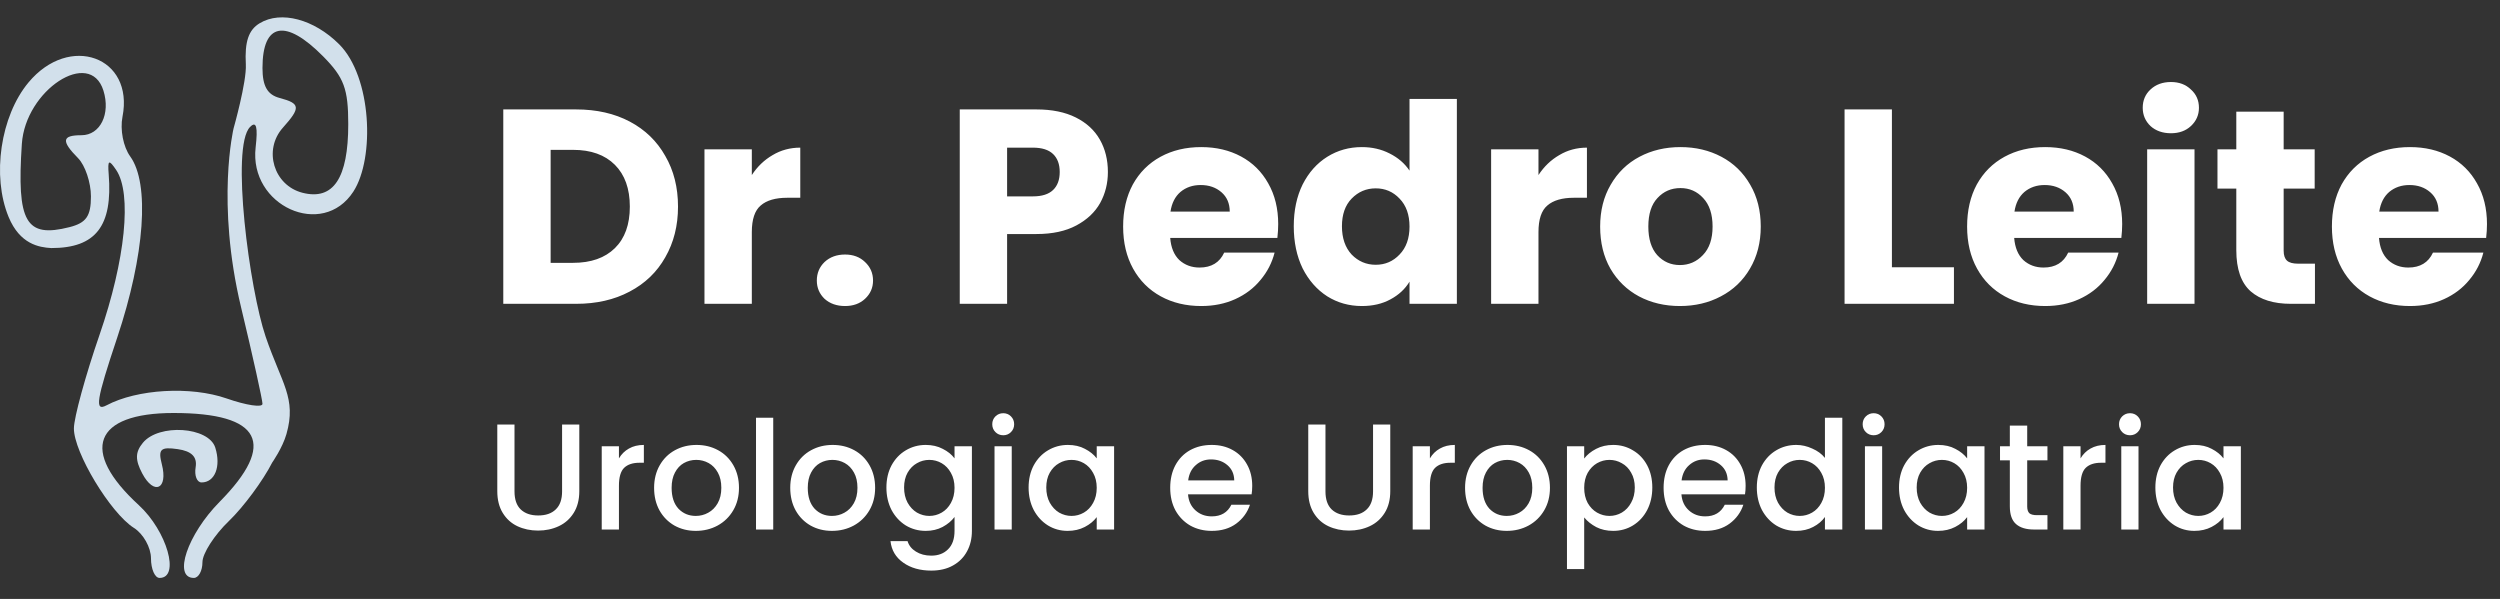
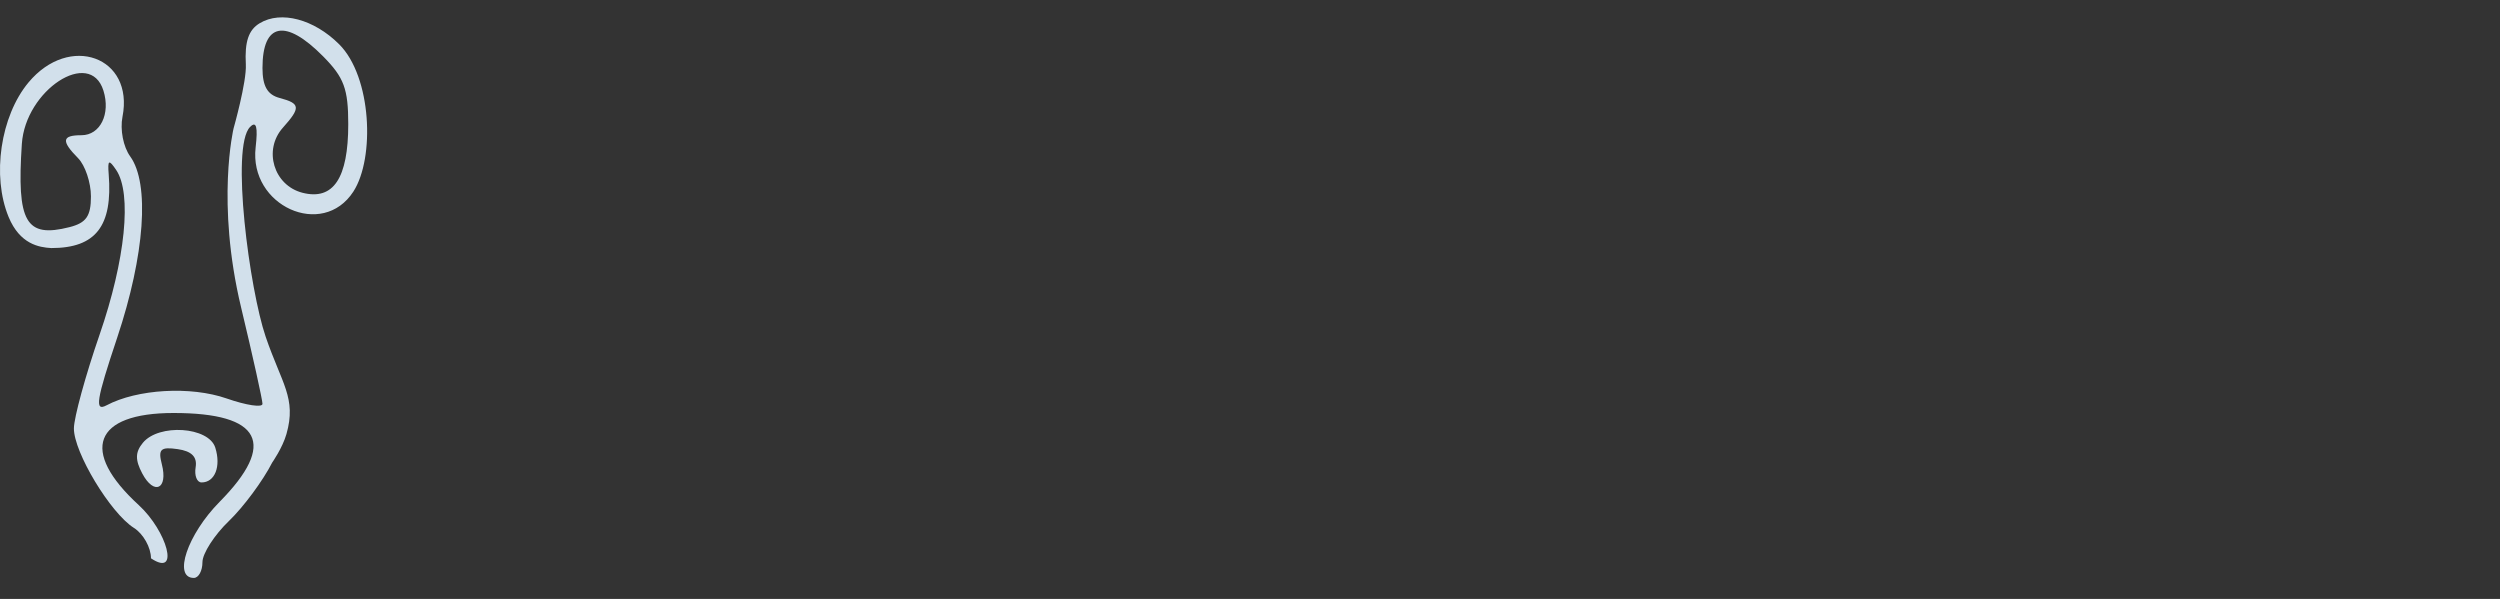
<svg xmlns="http://www.w3.org/2000/svg" width="288" height="69" viewBox="0 0 288 69" fill="none">
  <rect x="0" y="0" width="288" height="69" fill="#333333" stroke="none" />
-   <path d="M66.368 12.606C68.728 12.606 70.791 13.074 72.556 14.01C74.321 14.945 75.682 16.264 76.639 17.965C77.618 19.645 78.107 21.591 78.107 23.803C78.107 25.994 77.618 27.939 76.639 29.641C75.682 31.342 74.311 32.661 72.524 33.596C70.759 34.532 68.707 35 66.368 35H57.978V12.606H66.368ZM66.017 30.279C68.079 30.279 69.685 29.715 70.834 28.588C71.982 27.461 72.556 25.866 72.556 23.803C72.556 21.74 71.982 20.135 70.834 18.986C69.685 17.838 68.079 17.264 66.017 17.264H63.433V30.279H66.017ZM86.61 20.166C87.248 19.188 88.046 18.423 89.002 17.87C89.96 17.296 91.023 17.008 92.192 17.008V22.782H90.693C89.332 22.782 88.311 23.08 87.631 23.675C86.95 24.25 86.61 25.27 86.61 26.738V35H81.155V17.2H86.61V20.166ZM97.352 35.255C96.395 35.255 95.608 34.979 94.991 34.426C94.396 33.852 94.098 33.15 94.098 32.32C94.098 31.47 94.396 30.757 94.991 30.183C95.608 29.609 96.395 29.322 97.352 29.322C98.288 29.322 99.053 29.609 99.649 30.183C100.265 30.757 100.574 31.47 100.574 32.32C100.574 33.15 100.265 33.852 99.649 34.426C99.053 34.979 98.288 35.255 97.352 35.255ZM127.629 19.816C127.629 21.113 127.332 22.304 126.736 23.388C126.141 24.452 125.226 25.313 123.993 25.972C122.759 26.632 121.228 26.961 119.399 26.961H116.018V35H110.563V12.606H119.399C121.186 12.606 122.696 12.915 123.929 13.531C125.163 14.148 126.088 14.999 126.704 16.083C127.321 17.168 127.629 18.412 127.629 19.816ZM118.985 22.623C120.027 22.623 120.803 22.378 121.313 21.889C121.824 21.4 122.079 20.709 122.079 19.816C122.079 18.922 121.824 18.231 121.313 17.742C120.803 17.253 120.027 17.008 118.985 17.008H116.018V22.623H118.985ZM147.249 25.813C147.249 26.323 147.217 26.855 147.153 27.408H134.808C134.893 28.514 135.244 29.364 135.86 29.96C136.498 30.534 137.275 30.821 138.189 30.821C139.55 30.821 140.497 30.247 141.028 29.099H146.834C146.536 30.268 145.994 31.321 145.207 32.257C144.442 33.192 143.474 33.926 142.304 34.458C141.135 34.989 139.827 35.255 138.381 35.255C136.637 35.255 135.084 34.883 133.723 34.139C132.362 33.394 131.299 32.331 130.533 30.949C129.768 29.566 129.385 27.95 129.385 26.1C129.385 24.25 129.757 22.633 130.501 21.251C131.267 19.869 132.33 18.805 133.691 18.061C135.052 17.317 136.615 16.945 138.381 16.945C140.103 16.945 141.634 17.306 142.974 18.029C144.314 18.752 145.356 19.784 146.1 21.123C146.866 22.463 147.249 24.026 147.249 25.813ZM141.666 24.377C141.666 23.442 141.347 22.697 140.709 22.144C140.071 21.591 139.274 21.315 138.317 21.315C137.402 21.315 136.626 21.581 135.988 22.112C135.371 22.644 134.988 23.399 134.84 24.377H141.666ZM149.042 26.068C149.042 24.239 149.382 22.633 150.063 21.251C150.764 19.869 151.711 18.805 152.902 18.061C154.093 17.317 155.422 16.945 156.889 16.945C158.059 16.945 159.122 17.189 160.079 17.678C161.057 18.167 161.823 18.827 162.376 19.656V11.394H167.831V35H162.376V32.448C161.866 33.299 161.132 33.979 160.175 34.49C159.239 35 158.144 35.255 156.889 35.255C155.422 35.255 154.093 34.883 152.902 34.139C151.711 33.373 150.764 32.299 150.063 30.917C149.382 29.513 149.042 27.897 149.042 26.068ZM162.376 26.1C162.376 24.739 161.993 23.665 161.228 22.878C160.483 22.091 159.569 21.698 158.484 21.698C157.4 21.698 156.475 22.091 155.709 22.878C154.965 23.644 154.592 24.707 154.592 26.068C154.592 27.429 154.965 28.514 155.709 29.322C156.475 30.109 157.4 30.502 158.484 30.502C159.569 30.502 160.483 30.109 161.228 29.322C161.993 28.535 162.376 27.461 162.376 26.1ZM177.232 20.166C177.87 19.188 178.668 18.423 179.625 17.87C180.582 17.296 181.645 17.008 182.815 17.008V22.782H181.315C179.954 22.782 178.934 23.08 178.253 23.675C177.572 24.25 177.232 25.27 177.232 26.738V35H171.777V17.2H177.232V20.166ZM193.525 35.255C191.781 35.255 190.207 34.883 188.803 34.139C187.421 33.394 186.326 32.331 185.518 30.949C184.731 29.566 184.337 27.95 184.337 26.1C184.337 24.271 184.741 22.665 185.55 21.283C186.358 19.879 187.464 18.805 188.867 18.061C190.271 17.317 191.845 16.945 193.588 16.945C195.332 16.945 196.906 17.317 198.31 18.061C199.713 18.805 200.819 19.879 201.627 21.283C202.435 22.665 202.839 24.271 202.839 26.1C202.839 27.929 202.425 29.545 201.595 30.949C200.787 32.331 199.671 33.394 198.246 34.139C196.842 34.883 195.268 35.255 193.525 35.255ZM193.525 30.534C194.567 30.534 195.449 30.151 196.172 29.386C196.917 28.62 197.289 27.525 197.289 26.1C197.289 24.675 196.927 23.58 196.204 22.814C195.502 22.049 194.63 21.666 193.588 21.666C192.525 21.666 191.643 22.049 190.941 22.814C190.239 23.558 189.888 24.654 189.888 26.1C189.888 27.525 190.228 28.62 190.909 29.386C191.611 30.151 192.483 30.534 193.525 30.534ZM217.948 30.789H225.094V35H212.493V12.606H217.948V30.789ZM244.475 25.813C244.475 26.323 244.443 26.855 244.379 27.408H232.034C232.119 28.514 232.47 29.364 233.087 29.96C233.725 30.534 234.501 30.821 235.416 30.821C236.777 30.821 237.723 30.247 238.255 29.099H244.06C243.763 30.268 243.22 31.321 242.434 32.257C241.668 33.192 240.7 33.926 239.531 34.458C238.361 34.989 237.053 35.255 235.607 35.255C233.863 35.255 232.311 34.883 230.95 34.139C229.588 33.394 228.525 32.331 227.76 30.949C226.994 29.566 226.611 27.95 226.611 26.1C226.611 24.25 226.983 22.633 227.728 21.251C228.493 19.869 229.557 18.805 230.918 18.061C232.279 17.317 233.842 16.945 235.607 16.945C237.33 16.945 238.861 17.306 240.201 18.029C241.54 18.752 242.582 19.784 243.327 21.123C244.092 22.463 244.475 24.026 244.475 25.813ZM238.893 24.377C238.893 23.442 238.574 22.697 237.936 22.144C237.298 21.591 236.5 21.315 235.543 21.315C234.629 21.315 233.852 21.581 233.214 22.112C232.598 22.644 232.215 23.399 232.066 24.377H238.893ZM250.096 15.35C249.139 15.35 248.352 15.073 247.736 14.52C247.14 13.946 246.842 13.244 246.842 12.415C246.842 11.564 247.14 10.862 247.736 10.309C248.352 9.735 249.139 9.448 250.096 9.448C251.032 9.448 251.798 9.735 252.393 10.309C253.01 10.862 253.318 11.564 253.318 12.415C253.318 13.244 253.01 13.946 252.393 14.52C251.798 15.073 251.032 15.35 250.096 15.35ZM252.808 17.2V35H247.353V17.2H252.808ZM266.682 30.375V35H263.906C261.929 35 260.387 34.522 259.281 33.565C258.175 32.586 257.622 31.002 257.622 28.811V21.73H255.453V17.2H257.622V12.861H263.077V17.2H266.65V21.73H263.077V28.875C263.077 29.407 263.205 29.79 263.46 30.024C263.715 30.258 264.14 30.375 264.736 30.375H266.682ZM286.5 25.813C286.5 26.323 286.468 26.855 286.404 27.408H274.059C274.144 28.514 274.495 29.364 275.111 29.96C275.749 30.534 276.526 30.821 277.44 30.821C278.801 30.821 279.747 30.247 280.279 29.099H286.085C285.787 30.268 285.245 31.321 284.458 32.257C283.692 33.192 282.725 33.926 281.555 34.458C280.385 34.989 279.078 35.255 277.631 35.255C275.888 35.255 274.335 34.883 272.974 34.139C271.613 33.394 270.55 32.331 269.784 30.949C269.018 29.566 268.636 27.95 268.636 26.1C268.636 24.25 269.008 22.633 269.752 21.251C270.518 19.869 271.581 18.805 272.942 18.061C274.303 17.317 275.866 16.945 277.631 16.945C279.354 16.945 280.885 17.306 282.225 18.029C283.565 18.752 284.607 19.784 285.351 21.123C286.117 22.463 286.5 24.026 286.5 25.813ZM280.917 24.377C280.917 23.442 280.598 22.697 279.96 22.144C279.322 21.591 278.525 21.315 277.568 21.315C276.653 21.315 275.877 21.581 275.239 22.112C274.622 22.644 274.239 23.399 274.091 24.377H280.917ZM59.271 48.907V56.615C59.271 57.532 59.509 58.222 59.985 58.686C60.472 59.15 61.145 59.382 62.003 59.382C62.873 59.382 63.546 59.15 64.021 58.686C64.509 58.222 64.752 57.532 64.752 56.615V48.907H66.736V56.58C66.736 57.566 66.521 58.402 66.092 59.086C65.663 59.77 65.089 60.281 64.369 60.617C63.65 60.954 62.856 61.122 61.986 61.122C61.116 61.122 60.321 60.954 59.602 60.617C58.894 60.281 58.332 59.77 57.914 59.086C57.496 58.402 57.288 57.566 57.288 56.58V48.907H59.271ZM71.302 52.805C71.592 52.317 71.975 51.94 72.451 51.674C72.938 51.395 73.512 51.256 74.173 51.256V53.309H73.668C72.891 53.309 72.3 53.506 71.894 53.901C71.499 54.295 71.302 54.98 71.302 55.954V61H69.319V51.413H71.302V52.805ZM80.155 61.157C79.25 61.157 78.432 60.954 77.702 60.548C76.971 60.13 76.397 59.55 75.979 58.808C75.561 58.054 75.353 57.184 75.353 56.198C75.353 55.223 75.567 54.359 75.996 53.605C76.426 52.851 77.011 52.271 77.754 51.865C78.496 51.459 79.326 51.256 80.242 51.256C81.158 51.256 81.988 51.459 82.73 51.865C83.473 52.271 84.058 52.851 84.488 53.605C84.917 54.359 85.131 55.223 85.131 56.198C85.131 57.172 84.911 58.036 84.47 58.79C84.029 59.544 83.426 60.13 82.661 60.548C81.907 60.954 81.071 61.157 80.155 61.157ZM80.155 59.434C80.665 59.434 81.141 59.312 81.582 59.069C82.034 58.825 82.4 58.46 82.678 57.972C82.956 57.485 83.096 56.894 83.096 56.198C83.096 55.502 82.962 54.916 82.695 54.44C82.429 53.953 82.075 53.588 81.634 53.344C81.193 53.1 80.718 52.979 80.207 52.979C79.697 52.979 79.221 53.1 78.78 53.344C78.351 53.588 78.009 53.953 77.754 54.44C77.499 54.916 77.371 55.502 77.371 56.198C77.371 57.23 77.632 58.03 78.154 58.599C78.688 59.156 79.355 59.434 80.155 59.434ZM89.076 48.124V61H87.092V48.124H89.076ZM95.839 61.157C94.934 61.157 94.116 60.954 93.385 60.548C92.655 60.13 92.08 59.55 91.663 58.808C91.245 58.054 91.036 57.184 91.036 56.198C91.036 55.223 91.251 54.359 91.68 53.605C92.109 52.851 92.695 52.271 93.438 51.865C94.18 51.459 95.009 51.256 95.926 51.256C96.842 51.256 97.672 51.459 98.414 51.865C99.156 52.271 99.742 52.851 100.171 53.605C100.601 54.359 100.815 55.223 100.815 56.198C100.815 57.172 100.595 58.036 100.154 58.79C99.713 59.544 99.11 60.13 98.344 60.548C97.59 60.954 96.755 61.157 95.839 61.157ZM95.839 59.434C96.349 59.434 96.825 59.312 97.266 59.069C97.718 58.825 98.083 58.46 98.362 57.972C98.64 57.485 98.779 56.894 98.779 56.198C98.779 55.502 98.646 54.916 98.379 54.44C98.112 53.953 97.759 53.588 97.318 53.344C96.877 53.1 96.401 52.979 95.891 52.979C95.381 52.979 94.905 53.1 94.464 53.344C94.035 53.588 93.693 53.953 93.438 54.44C93.182 54.916 93.055 55.502 93.055 56.198C93.055 57.23 93.316 58.03 93.838 58.599C94.371 59.156 95.038 59.434 95.839 59.434ZM106.639 51.256C107.381 51.256 108.037 51.407 108.605 51.708C109.185 51.998 109.637 52.364 109.962 52.805V51.413H111.963V61.157C111.963 62.038 111.778 62.821 111.406 63.506C111.035 64.202 110.496 64.747 109.788 65.141C109.092 65.536 108.257 65.733 107.283 65.733C105.983 65.733 104.905 65.425 104.046 64.811C103.188 64.207 102.701 63.384 102.585 62.34H104.551C104.702 62.839 105.021 63.239 105.508 63.54C106.007 63.854 106.598 64.01 107.283 64.01C108.083 64.01 108.727 63.767 109.214 63.279C109.713 62.792 109.962 62.085 109.962 61.157V59.556C109.626 60.008 109.168 60.391 108.588 60.704C108.019 61.006 107.37 61.157 106.639 61.157C105.804 61.157 105.038 60.948 104.342 60.53C103.658 60.101 103.112 59.509 102.706 58.755C102.312 57.99 102.115 57.126 102.115 56.163C102.115 55.2 102.312 54.347 102.706 53.605C103.112 52.863 103.658 52.288 104.342 51.882C105.038 51.465 105.804 51.256 106.639 51.256ZM109.962 56.198C109.962 55.536 109.823 54.962 109.545 54.475C109.278 53.988 108.924 53.617 108.483 53.361C108.042 53.106 107.567 52.979 107.056 52.979C106.546 52.979 106.07 53.106 105.63 53.361C105.189 53.605 104.829 53.97 104.551 54.458C104.284 54.933 104.151 55.502 104.151 56.163C104.151 56.824 104.284 57.404 104.551 57.903C104.829 58.402 105.189 58.784 105.63 59.051C106.082 59.306 106.558 59.434 107.056 59.434C107.567 59.434 108.042 59.306 108.483 59.051C108.924 58.796 109.278 58.425 109.545 57.938C109.823 57.439 109.962 56.859 109.962 56.198ZM115.578 50.142C115.218 50.142 114.917 50.021 114.673 49.777C114.429 49.533 114.308 49.232 114.308 48.872C114.308 48.513 114.429 48.211 114.673 47.967C114.917 47.724 115.218 47.602 115.578 47.602C115.926 47.602 116.222 47.724 116.465 47.967C116.709 48.211 116.831 48.513 116.831 48.872C116.831 49.232 116.709 49.533 116.465 49.777C116.222 50.021 115.926 50.142 115.578 50.142ZM116.552 51.413V61H114.569V51.413H116.552ZM118.495 56.163C118.495 55.2 118.693 54.347 119.087 53.605C119.493 52.863 120.038 52.288 120.723 51.882C121.419 51.465 122.184 51.256 123.019 51.256C123.773 51.256 124.429 51.407 124.986 51.708C125.554 51.998 126.006 52.364 126.343 52.805V51.413H128.344V61H126.343V59.573C126.006 60.026 125.548 60.403 124.968 60.704C124.388 61.006 123.727 61.157 122.985 61.157C122.161 61.157 121.407 60.948 120.723 60.53C120.038 60.101 119.493 59.509 119.087 58.755C118.693 57.99 118.495 57.126 118.495 56.163ZM126.343 56.198C126.343 55.536 126.204 54.962 125.925 54.475C125.658 53.988 125.305 53.617 124.864 53.361C124.423 53.106 123.947 52.979 123.437 52.979C122.927 52.979 122.451 53.106 122.01 53.361C121.569 53.605 121.21 53.97 120.931 54.458C120.665 54.933 120.531 55.502 120.531 56.163C120.531 56.824 120.665 57.404 120.931 57.903C121.21 58.402 121.569 58.784 122.01 59.051C122.463 59.306 122.938 59.434 123.437 59.434C123.947 59.434 124.423 59.306 124.864 59.051C125.305 58.796 125.658 58.425 125.925 57.938C126.204 57.439 126.343 56.859 126.343 56.198ZM144.256 55.971C144.256 56.331 144.233 56.656 144.186 56.946H136.861C136.919 57.711 137.203 58.326 137.714 58.79C138.224 59.254 138.85 59.486 139.593 59.486C140.66 59.486 141.414 59.04 141.855 58.146H143.995C143.705 59.028 143.177 59.753 142.412 60.321C141.658 60.878 140.718 61.157 139.593 61.157C138.676 61.157 137.853 60.954 137.122 60.548C136.403 60.13 135.834 59.55 135.417 58.808C135.011 58.054 134.808 57.184 134.808 56.198C134.808 55.212 135.005 54.347 135.399 53.605C135.805 52.851 136.368 52.271 137.087 51.865C137.818 51.459 138.653 51.256 139.593 51.256C140.498 51.256 141.304 51.453 142.011 51.848C142.719 52.242 143.27 52.799 143.664 53.518C144.059 54.226 144.256 55.043 144.256 55.971ZM142.185 55.345C142.174 54.614 141.913 54.028 141.402 53.588C140.892 53.147 140.26 52.926 139.506 52.926C138.821 52.926 138.236 53.147 137.748 53.588C137.261 54.017 136.971 54.603 136.878 55.345H142.185ZM152.694 48.907V56.615C152.694 57.532 152.932 58.222 153.408 58.686C153.895 59.15 154.568 59.382 155.426 59.382C156.296 59.382 156.969 59.15 157.444 58.686C157.932 58.222 158.175 57.532 158.175 56.615V48.907H160.159V56.58C160.159 57.566 159.944 58.402 159.515 59.086C159.086 59.77 158.512 60.281 157.792 60.617C157.073 60.954 156.279 61.122 155.409 61.122C154.539 61.122 153.744 60.954 153.025 60.617C152.317 60.281 151.755 59.77 151.337 59.086C150.919 58.402 150.711 57.566 150.711 56.58V48.907H152.694ZM164.725 52.805C165.015 52.317 165.398 51.94 165.874 51.674C166.361 51.395 166.935 51.256 167.596 51.256V53.309H167.092C166.314 53.309 165.723 53.506 165.317 53.901C164.922 54.295 164.725 54.98 164.725 55.954V61H162.742V51.413H164.725V52.805ZM173.578 61.157C172.673 61.157 171.855 60.954 171.125 60.548C170.394 60.13 169.82 59.55 169.402 58.808C168.984 58.054 168.776 57.184 168.776 56.198C168.776 55.223 168.99 54.359 169.419 53.605C169.849 52.851 170.434 52.271 171.177 51.865C171.919 51.459 172.749 51.256 173.665 51.256C174.581 51.256 175.411 51.459 176.153 51.865C176.896 52.271 177.481 52.851 177.911 53.605C178.34 54.359 178.554 55.223 178.554 56.198C178.554 57.172 178.334 58.036 177.893 58.79C177.452 59.544 176.849 60.13 176.084 60.548C175.33 60.954 174.494 61.157 173.578 61.157ZM173.578 59.434C174.088 59.434 174.564 59.312 175.005 59.069C175.457 58.825 175.823 58.46 176.101 57.972C176.379 57.485 176.519 56.894 176.519 56.198C176.519 55.502 176.385 54.916 176.118 54.44C175.852 53.953 175.498 53.588 175.057 53.344C174.616 53.1 174.141 52.979 173.63 52.979C173.12 52.979 172.644 53.1 172.203 53.344C171.774 53.588 171.432 53.953 171.177 54.44C170.922 54.916 170.794 55.502 170.794 56.198C170.794 57.23 171.055 58.03 171.577 58.599C172.111 59.156 172.778 59.434 173.578 59.434ZM182.499 52.822C182.835 52.381 183.294 52.01 183.874 51.708C184.454 51.407 185.109 51.256 185.84 51.256C186.675 51.256 187.435 51.465 188.119 51.882C188.815 52.288 189.36 52.863 189.755 53.605C190.149 54.347 190.346 55.2 190.346 56.163C190.346 57.126 190.149 57.99 189.755 58.755C189.36 59.509 188.815 60.101 188.119 60.53C187.435 60.948 186.675 61.157 185.84 61.157C185.109 61.157 184.459 61.012 183.891 60.722C183.323 60.42 182.859 60.049 182.499 59.608V65.559H180.515V51.413H182.499V52.822ZM188.328 56.163C188.328 55.502 188.189 54.933 187.91 54.458C187.644 53.97 187.284 53.605 186.832 53.361C186.391 53.106 185.915 52.979 185.405 52.979C184.906 52.979 184.43 53.106 183.978 53.361C183.537 53.617 183.178 53.988 182.899 54.475C182.632 54.962 182.499 55.536 182.499 56.198C182.499 56.859 182.632 57.439 182.899 57.938C183.178 58.425 183.537 58.796 183.978 59.051C184.43 59.306 184.906 59.434 185.405 59.434C185.915 59.434 186.391 59.306 186.832 59.051C187.284 58.784 187.644 58.402 187.91 57.903C188.189 57.404 188.328 56.824 188.328 56.163ZM201.095 55.971C201.095 56.331 201.072 56.656 201.025 56.946H193.7C193.758 57.711 194.042 58.326 194.553 58.79C195.063 59.254 195.689 59.486 196.432 59.486C197.499 59.486 198.253 59.04 198.694 58.146H200.834C200.544 59.028 200.016 59.753 199.251 60.321C198.497 60.878 197.557 61.157 196.432 61.157C195.515 61.157 194.692 60.954 193.961 60.548C193.242 60.13 192.673 59.55 192.256 58.808C191.85 58.054 191.647 57.184 191.647 56.198C191.647 55.212 191.844 54.347 192.238 53.605C192.644 52.851 193.207 52.271 193.926 51.865C194.657 51.459 195.492 51.256 196.432 51.256C197.337 51.256 198.143 51.453 198.85 51.848C199.558 52.242 200.109 52.799 200.503 53.518C200.898 54.226 201.095 55.043 201.095 55.971ZM199.024 55.345C199.013 54.614 198.752 54.028 198.241 53.588C197.731 53.147 197.099 52.926 196.345 52.926C195.66 52.926 195.075 53.147 194.587 53.588C194.1 54.017 193.81 54.603 193.717 55.345H199.024ZM202.386 56.163C202.386 55.2 202.583 54.347 202.977 53.605C203.383 52.863 203.929 52.288 204.613 51.882C205.309 51.465 206.08 51.256 206.927 51.256C207.554 51.256 208.168 51.395 208.772 51.674C209.386 51.94 209.874 52.3 210.233 52.752V48.124H212.234V61H210.233V59.556C209.908 60.02 209.456 60.403 208.876 60.704C208.308 61.006 207.652 61.157 206.91 61.157C206.075 61.157 205.309 60.948 204.613 60.53C203.929 60.101 203.383 59.509 202.977 58.755C202.583 57.99 202.386 57.126 202.386 56.163ZM210.233 56.198C210.233 55.536 210.094 54.962 209.816 54.475C209.549 53.988 209.195 53.617 208.754 53.361C208.313 53.106 207.838 52.979 207.327 52.979C206.817 52.979 206.341 53.106 205.901 53.361C205.46 53.605 205.1 53.97 204.822 54.458C204.555 54.933 204.422 55.502 204.422 56.163C204.422 56.824 204.555 57.404 204.822 57.903C205.1 58.402 205.46 58.784 205.901 59.051C206.353 59.306 206.829 59.434 207.327 59.434C207.838 59.434 208.313 59.306 208.754 59.051C209.195 58.796 209.549 58.425 209.816 57.938C210.094 57.439 210.233 56.859 210.233 56.198ZM215.849 50.142C215.489 50.142 215.188 50.021 214.944 49.777C214.7 49.533 214.579 49.232 214.579 48.872C214.579 48.513 214.7 48.211 214.944 47.967C215.188 47.724 215.489 47.602 215.849 47.602C216.197 47.602 216.493 47.724 216.736 47.967C216.98 48.211 217.102 48.513 217.102 48.872C217.102 49.232 216.98 49.533 216.736 49.777C216.493 50.021 216.197 50.142 215.849 50.142ZM216.823 51.413V61H214.84V51.413H216.823ZM218.766 56.163C218.766 55.2 218.963 54.347 219.358 53.605C219.764 52.863 220.309 52.288 220.993 51.882C221.689 51.465 222.455 51.256 223.29 51.256C224.044 51.256 224.7 51.407 225.256 51.708C225.825 51.998 226.277 52.364 226.614 52.805V51.413H228.615V61H226.614V59.573C226.277 60.026 225.819 60.403 225.239 60.704C224.659 61.006 223.998 61.157 223.255 61.157C222.432 61.157 221.678 60.948 220.993 60.53C220.309 60.101 219.764 59.509 219.358 58.755C218.963 57.99 218.766 57.126 218.766 56.163ZM226.614 56.198C226.614 55.536 226.474 54.962 226.196 54.475C225.929 53.988 225.575 53.617 225.135 53.361C224.694 53.106 224.218 52.979 223.708 52.979C223.197 52.979 222.722 53.106 222.281 53.361C221.84 53.605 221.481 53.97 221.202 54.458C220.935 54.933 220.802 55.502 220.802 56.163C220.802 56.824 220.935 57.404 221.202 57.903C221.481 58.402 221.84 58.784 222.281 59.051C222.733 59.306 223.209 59.434 223.708 59.434C224.218 59.434 224.694 59.306 225.135 59.051C225.575 58.796 225.929 58.425 226.196 57.938C226.474 57.439 226.614 56.859 226.614 56.198ZM233.534 53.031V58.338C233.534 58.697 233.615 58.958 233.778 59.121C233.952 59.272 234.242 59.347 234.648 59.347H235.866V61H234.3C233.407 61 232.722 60.791 232.247 60.374C231.771 59.956 231.533 59.277 231.533 58.338V53.031H230.402V51.413H231.533V49.029H233.534V51.413H235.866V53.031H233.534ZM239.678 52.805C239.968 52.317 240.35 51.94 240.826 51.674C241.313 51.395 241.887 51.256 242.549 51.256V53.309H242.044C241.267 53.309 240.675 53.506 240.269 53.901C239.875 54.295 239.678 54.98 239.678 55.954V61H237.694V51.413H239.678V52.805ZM245.381 50.142C245.022 50.142 244.72 50.021 244.476 49.777C244.233 49.533 244.111 49.232 244.111 48.872C244.111 48.513 244.233 48.211 244.476 47.967C244.72 47.724 245.022 47.602 245.381 47.602C245.729 47.602 246.025 47.724 246.269 47.967C246.512 48.211 246.634 48.513 246.634 48.872C246.634 49.232 246.512 49.533 246.269 49.777C246.025 50.021 245.729 50.142 245.381 50.142ZM246.356 51.413V61H244.372V51.413H246.356ZM248.299 56.163C248.299 55.2 248.496 54.347 248.89 53.605C249.296 52.863 249.841 52.288 250.526 51.882C251.222 51.465 251.987 51.256 252.823 51.256C253.577 51.256 254.232 51.407 254.789 51.708C255.357 51.998 255.81 52.364 256.146 52.805V51.413H258.147V61H256.146V59.573C255.81 60.026 255.351 60.403 254.771 60.704C254.191 61.006 253.53 61.157 252.788 61.157C251.964 61.157 251.21 60.948 250.526 60.53C249.841 60.101 249.296 59.509 248.89 58.755C248.496 57.99 248.299 57.126 248.299 56.163ZM256.146 56.198C256.146 55.536 256.007 54.962 255.728 54.475C255.462 53.988 255.108 53.617 254.667 53.361C254.226 53.106 253.751 52.979 253.24 52.979C252.73 52.979 252.254 53.106 251.813 53.361C251.373 53.605 251.013 53.97 250.735 54.458C250.468 54.933 250.334 55.502 250.334 56.163C250.334 56.824 250.468 57.404 250.735 57.903C251.013 58.402 251.373 58.784 251.813 59.051C252.266 59.306 252.741 59.434 253.24 59.434C253.751 59.434 254.226 59.306 254.667 59.051C255.108 58.796 255.462 58.425 255.728 57.938C256.007 57.439 256.146 56.859 256.146 56.198Z" fill="white" />
-   <path fill-rule="evenodd" clip-rule="evenodd" d="M29.922 2.672C28.634 3.448 28.179 4.792 28.32 7.416C28.429 9.43 26.907 14.795 26.907 14.795C26.907 14.795 24.874 23.295 27.769 35.391C29.128 41.063 30.238 46.073 30.238 46.524C30.238 46.974 28.38 46.695 26.107 45.903C21.976 44.462 15.806 44.815 12.268 46.695C10.88 47.432 11.086 46.127 13.503 38.891C16.681 29.377 17.27 21.154 14.999 18.018C14.203 16.918 13.817 14.938 14.111 13.449C15.469 6.541 8.001 3.823 3.276 9.506C0.057 13.379 -0.96 20.267 0.991 24.993C2.287 28.131 4.5 28.5 5.909 28.577C11.028 28.577 12.994 26.05 12.522 20.077C12.39 18.414 12.536 18.33 13.381 19.577C15.221 22.291 14.45 29.939 11.464 38.577C9.849 43.252 8.521 48.098 8.513 49.347C8.497 52.101 12.719 59.104 15.429 60.816C16.509 61.499 17.393 63.075 17.393 64.318C17.393 65.56 17.838 66.577 18.381 66.577C20.783 66.577 19.236 61.166 15.98 58.183C9.155 51.928 10.803 47.577 19.999 47.577C30.1 47.577 31.926 51.104 25.298 57.812C21.594 61.56 19.898 66.577 22.334 66.577C22.877 66.577 23.322 65.761 23.322 64.764C23.322 63.767 24.696 61.629 26.377 60.014C28.057 58.399 30.298 55.371 31.358 53.286C31.358 53.286 32.546 51.597 33 50C34.179 45.853 32.454 44.213 30.603 38.786C28.752 33.359 26.553 16.907 28.805 14.628C29.528 13.896 29.723 14.606 29.449 16.98C28.672 23.715 37.16 27.552 40.709 22.07C43.201 18.22 42.831 8.844 39.065 5.094C36.165 2.206 32.368 1.2 29.922 2.672ZM37.231 6.5C39.635 8.933 40.119 10.242 40.119 14.309C40.119 20.53 38.4 23.11 34.854 22.209C31.535 21.366 30.299 17.271 32.591 14.708C34.66 12.395 34.608 11.921 32.215 11.287C30.806 10.915 30.238 9.923 30.238 7.837C30.238 2.611 32.887 2.104 37.231 6.5ZM11.914 10.436C12.757 13.122 11.547 15.577 9.383 15.577C7.126 15.577 7.029 16.231 8.994 18.22C9.809 19.045 10.476 21.029 10.476 22.629C10.476 24.898 9.933 25.677 8.008 26.166C2.969 27.446 1.916 25.607 2.517 16.577C2.93 10.374 10.371 5.512 11.914 10.436ZM16.457 51.013C15.576 52.087 15.558 52.976 16.386 54.541C17.746 57.113 19.384 56.35 18.645 53.488C18.194 51.747 18.496 51.457 20.466 51.739C22.077 51.97 22.736 52.634 22.537 53.827C22.378 54.789 22.684 55.577 23.22 55.577C24.756 55.577 25.482 53.739 24.801 51.568C24.045 49.157 18.293 48.774 16.457 51.013Z" fill="#D2E0EB" />
+   <path fill-rule="evenodd" clip-rule="evenodd" d="M29.922 2.672C28.634 3.448 28.179 4.792 28.32 7.416C28.429 9.43 26.907 14.795 26.907 14.795C26.907 14.795 24.874 23.295 27.769 35.391C29.128 41.063 30.238 46.073 30.238 46.524C30.238 46.974 28.38 46.695 26.107 45.903C21.976 44.462 15.806 44.815 12.268 46.695C10.88 47.432 11.086 46.127 13.503 38.891C16.681 29.377 17.27 21.154 14.999 18.018C14.203 16.918 13.817 14.938 14.111 13.449C15.469 6.541 8.001 3.823 3.276 9.506C0.057 13.379 -0.96 20.267 0.991 24.993C2.287 28.131 4.5 28.5 5.909 28.577C11.028 28.577 12.994 26.05 12.522 20.077C12.39 18.414 12.536 18.33 13.381 19.577C15.221 22.291 14.45 29.939 11.464 38.577C9.849 43.252 8.521 48.098 8.513 49.347C8.497 52.101 12.719 59.104 15.429 60.816C16.509 61.499 17.393 63.075 17.393 64.318C20.783 66.577 19.236 61.166 15.98 58.183C9.155 51.928 10.803 47.577 19.999 47.577C30.1 47.577 31.926 51.104 25.298 57.812C21.594 61.56 19.898 66.577 22.334 66.577C22.877 66.577 23.322 65.761 23.322 64.764C23.322 63.767 24.696 61.629 26.377 60.014C28.057 58.399 30.298 55.371 31.358 53.286C31.358 53.286 32.546 51.597 33 50C34.179 45.853 32.454 44.213 30.603 38.786C28.752 33.359 26.553 16.907 28.805 14.628C29.528 13.896 29.723 14.606 29.449 16.98C28.672 23.715 37.16 27.552 40.709 22.07C43.201 18.22 42.831 8.844 39.065 5.094C36.165 2.206 32.368 1.2 29.922 2.672ZM37.231 6.5C39.635 8.933 40.119 10.242 40.119 14.309C40.119 20.53 38.4 23.11 34.854 22.209C31.535 21.366 30.299 17.271 32.591 14.708C34.66 12.395 34.608 11.921 32.215 11.287C30.806 10.915 30.238 9.923 30.238 7.837C30.238 2.611 32.887 2.104 37.231 6.5ZM11.914 10.436C12.757 13.122 11.547 15.577 9.383 15.577C7.126 15.577 7.029 16.231 8.994 18.22C9.809 19.045 10.476 21.029 10.476 22.629C10.476 24.898 9.933 25.677 8.008 26.166C2.969 27.446 1.916 25.607 2.517 16.577C2.93 10.374 10.371 5.512 11.914 10.436ZM16.457 51.013C15.576 52.087 15.558 52.976 16.386 54.541C17.746 57.113 19.384 56.35 18.645 53.488C18.194 51.747 18.496 51.457 20.466 51.739C22.077 51.97 22.736 52.634 22.537 53.827C22.378 54.789 22.684 55.577 23.22 55.577C24.756 55.577 25.482 53.739 24.801 51.568C24.045 49.157 18.293 48.774 16.457 51.013Z" fill="#D2E0EB" />
</svg>